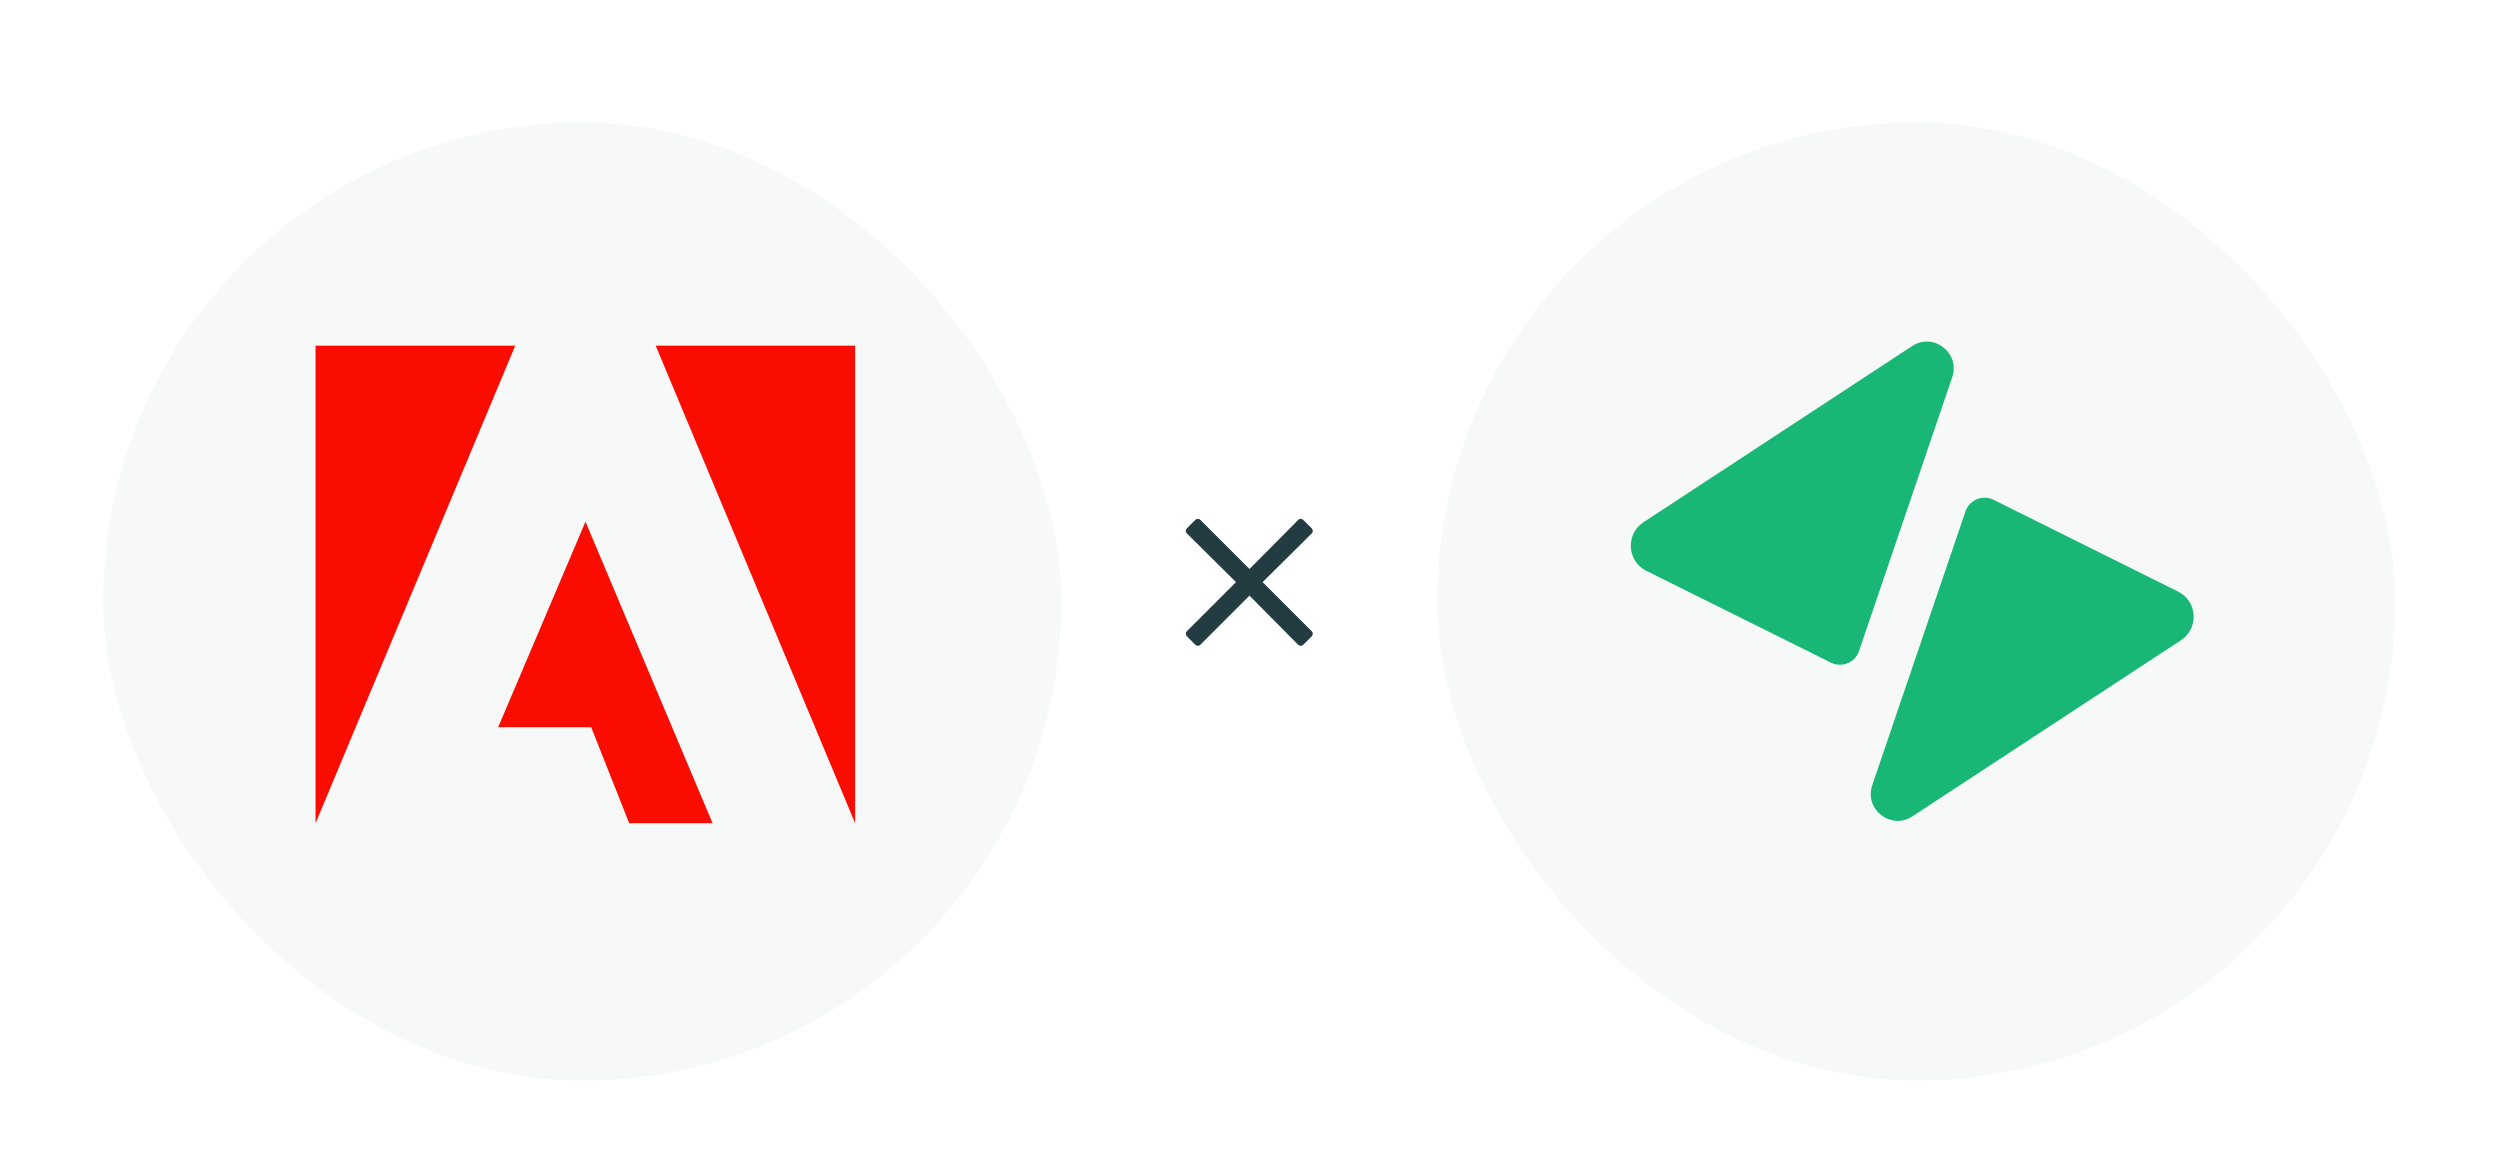
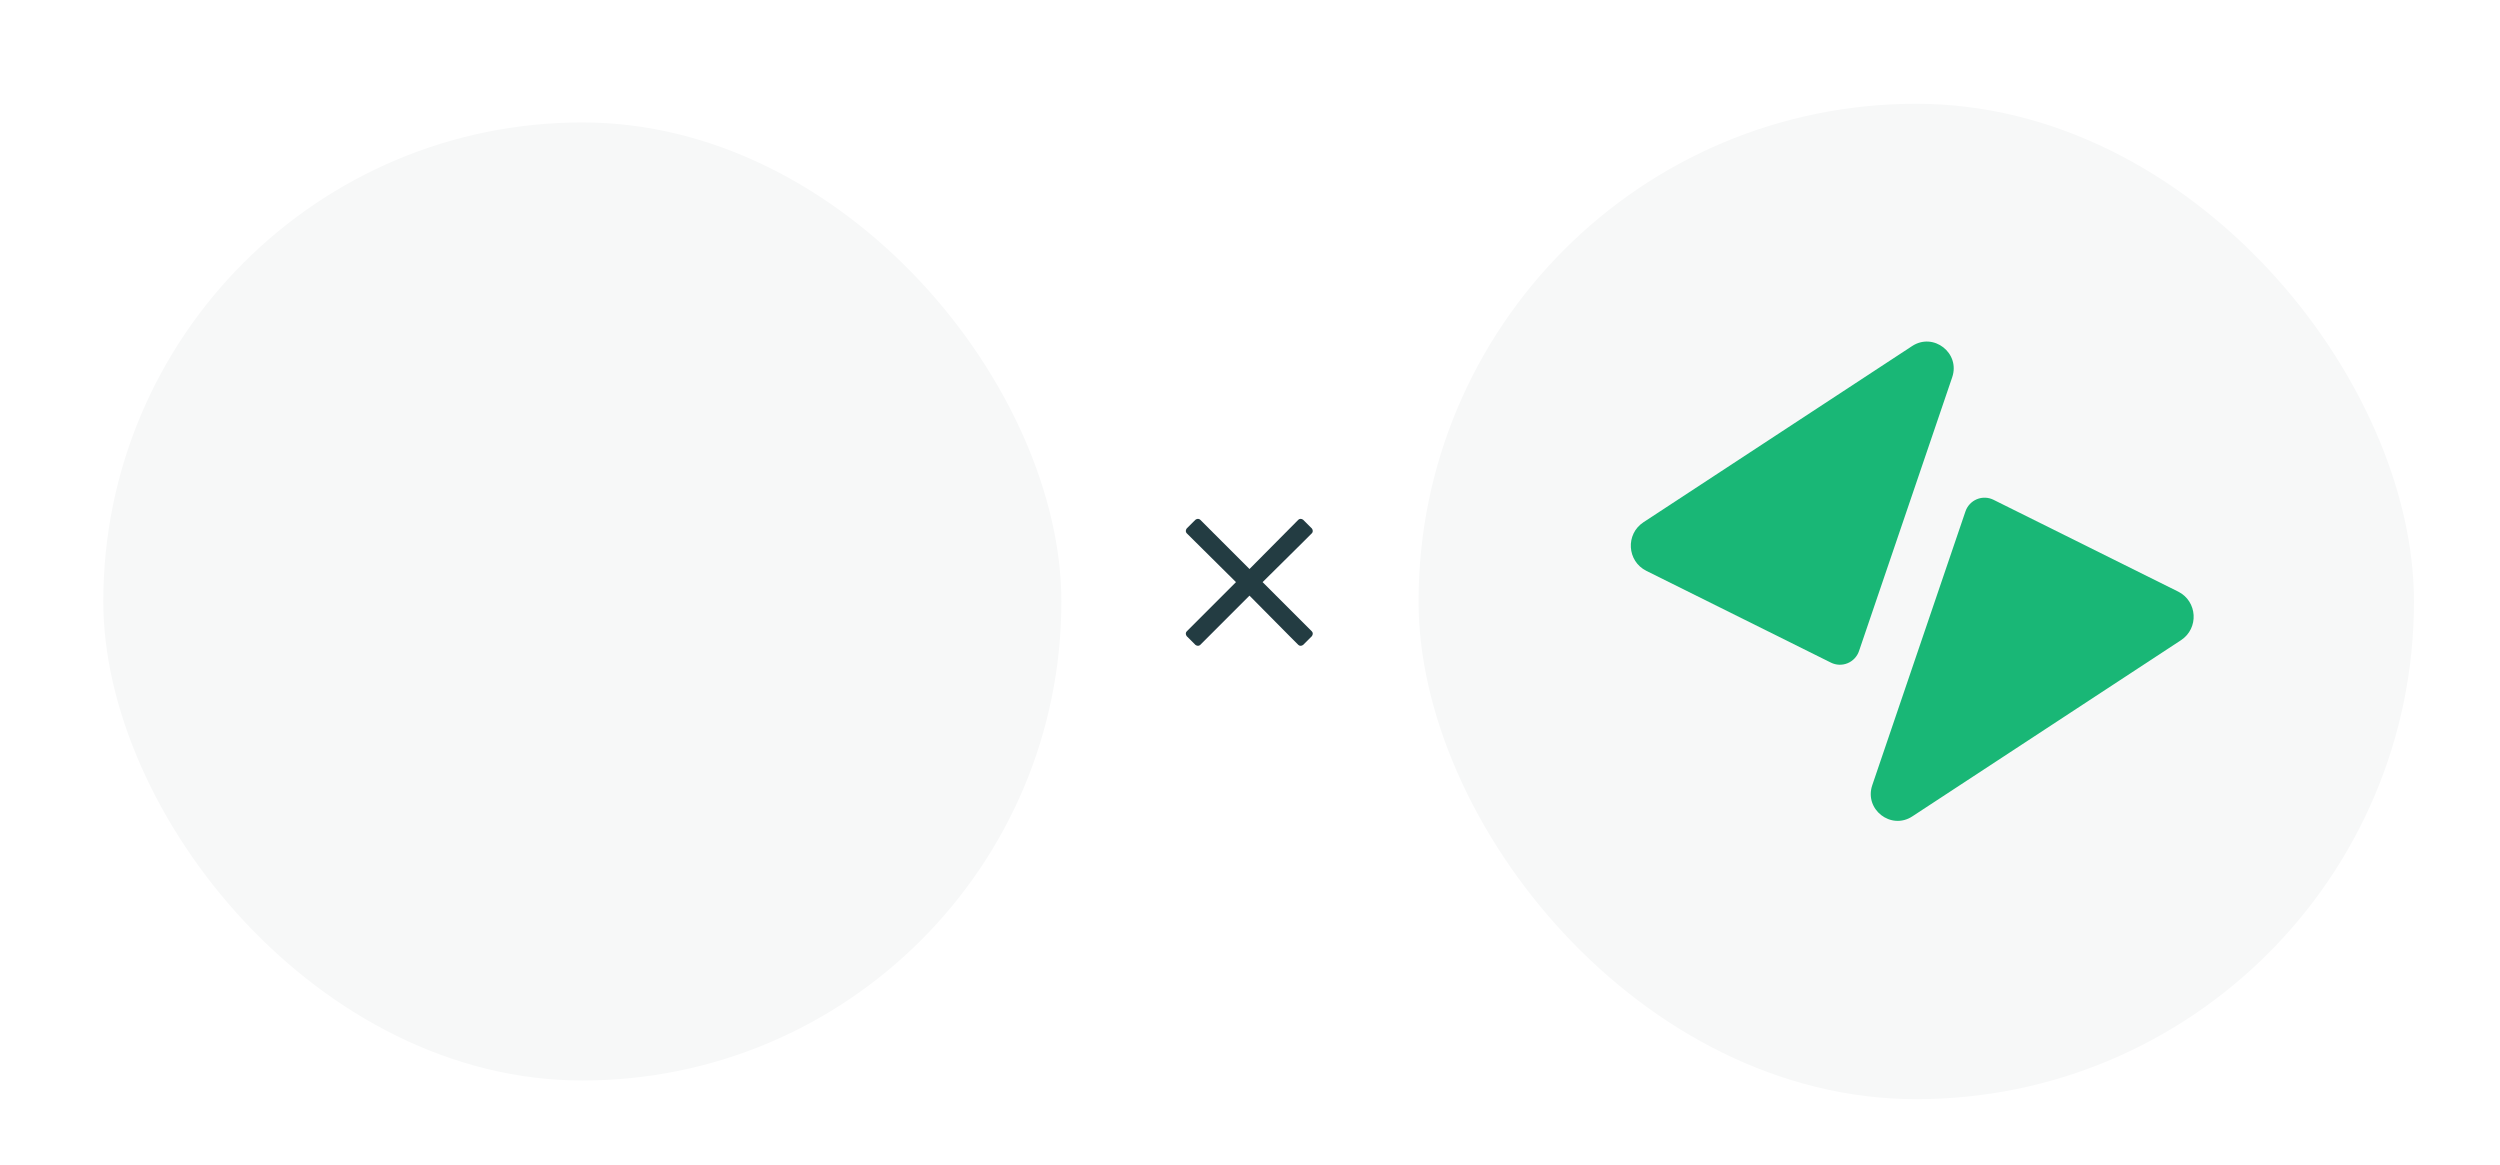
<svg xmlns="http://www.w3.org/2000/svg" width="249" height="116" viewBox="0 0 249 116" fill="none">
  <g clip-path="url(#clip0_219_3293)">
    <g filter="url(#filter0_d_219_3293)">
      <rect x="8.43" y="8.43" width="99.141" height="99.141" rx="49.57" fill="#F7F8F8" />
      <rect x="8.43" y="8.43" width="99.141" height="99.141" rx="49.57" stroke="white" stroke-width="3.718" />
    </g>
-     <path d="M51.317 34.43H31.43V81.99L51.317 34.43Z" fill="#FA0C00" />
-     <path d="M65.309 34.43H85.17V81.99L65.309 34.43Z" fill="#FA0C00" />
-     <path d="M58.313 51.959L70.97 81.99H62.666L58.883 72.429H49.619L58.313 51.959Z" fill="#FA0C00" />
    <path d="M125.755 57.98L129.831 53.943L130.663 53.112C130.781 52.994 130.781 52.796 130.663 52.637L129.792 51.767C129.634 51.648 129.436 51.648 129.317 51.767L124.449 56.674L119.542 51.767C119.423 51.648 119.225 51.648 119.067 51.767L118.196 52.637C118.077 52.796 118.077 52.994 118.196 53.112L123.104 57.98L118.196 62.888C118.077 63.006 118.077 63.204 118.196 63.362L119.067 64.233C119.225 64.352 119.423 64.352 119.542 64.233L124.449 59.326L128.486 63.402L129.317 64.233C129.436 64.352 129.634 64.352 129.792 64.233L130.663 63.362C130.781 63.204 130.781 63.006 130.663 62.888L125.755 57.98Z" fill="#233C42" />
    <g filter="url(#filter1_d_219_3293)">
      <rect x="141.289" y="8.43" width="99.141" height="99.141" rx="49.57" fill="#F7F8F8" />
-       <rect x="141.289" y="8.43" width="99.141" height="99.141" rx="49.57" stroke="white" stroke-width="3.718" />
    </g>
    <g clip-path="url(#clip1_219_3293)">
      <path d="M194.44 37.574L185.158 64.843C185.066 65.115 184.917 65.363 184.72 65.572C184.524 65.782 184.286 65.946 184.021 66.056C183.756 66.165 183.471 66.216 183.185 66.207C182.899 66.197 182.618 66.125 182.362 65.998L163.979 56.858C162.047 55.898 161.887 53.197 163.691 52.014L190.449 34.467C192.576 33.072 195.261 35.162 194.44 37.574Z" fill="#19B776" />
      <path d="M186.478 78.204L195.76 50.934C195.852 50.663 196.002 50.414 196.198 50.205C196.394 49.996 196.632 49.831 196.896 49.722C197.161 49.612 197.446 49.561 197.732 49.571C198.018 49.581 198.299 49.652 198.555 49.78L216.939 58.92C218.87 59.88 219.031 62.581 217.226 63.764L190.469 81.311C188.342 82.706 185.657 80.616 186.478 78.204Z" fill="#19B776" />
    </g>
  </g>
  <defs>
    <filter id="filter0_d_219_3293" x="-8.677" y="-6.771" width="133.353" height="133.353" filterUnits="userSpaceOnUse" color-interpolation-filters="sRGB">
      <feFlood flood-opacity="0" result="BackgroundImageFix" />
      <feColorMatrix in="SourceAlpha" type="matrix" values="0 0 0 0 0 0 0 0 0 0 0 0 0 0 0 0 0 0 127 0" result="hardAlpha" />
      <feOffset dy="1.906" />
      <feGaussianBlur stdDeviation="7.624" />
      <feComposite in2="hardAlpha" operator="out" />
      <feColorMatrix type="matrix" values="0 0 0 0 0 0 0 0 0 0 0 0 0 0 0 0 0 0 0.15 0" />
      <feBlend mode="normal" in2="BackgroundImageFix" result="effect1_dropShadow_219_3293" />
      <feBlend mode="normal" in="SourceGraphic" in2="effect1_dropShadow_219_3293" result="shape" />
    </filter>
    <filter id="filter1_d_219_3293" x="124.182" y="-6.771" width="133.353" height="133.353" filterUnits="userSpaceOnUse" color-interpolation-filters="sRGB">
      <feFlood flood-opacity="0" result="BackgroundImageFix" />
      <feColorMatrix in="SourceAlpha" type="matrix" values="0 0 0 0 0 0 0 0 0 0 0 0 0 0 0 0 0 0 127 0" result="hardAlpha" />
      <feOffset dy="1.906" />
      <feGaussianBlur stdDeviation="7.624" />
      <feComposite in2="hardAlpha" operator="out" />
      <feColorMatrix type="matrix" values="0 0 0 0 0 0 0 0 0 0 0 0 0 0 0 0 0 0 0.15 0" />
      <feBlend mode="normal" in2="BackgroundImageFix" result="effect1_dropShadow_219_3293" />
      <feBlend mode="normal" in="SourceGraphic" in2="effect1_dropShadow_219_3293" result="shape" />
    </filter>
    <clipPath id="clip0_219_3293">
      <rect width="248.859" height="116" fill="white" />
    </clipPath>
    <clipPath id="clip1_219_3293">
      <rect width="56.059" height="47.778" fill="white" transform="translate(162.429 34)" />
    </clipPath>
  </defs>
</svg>